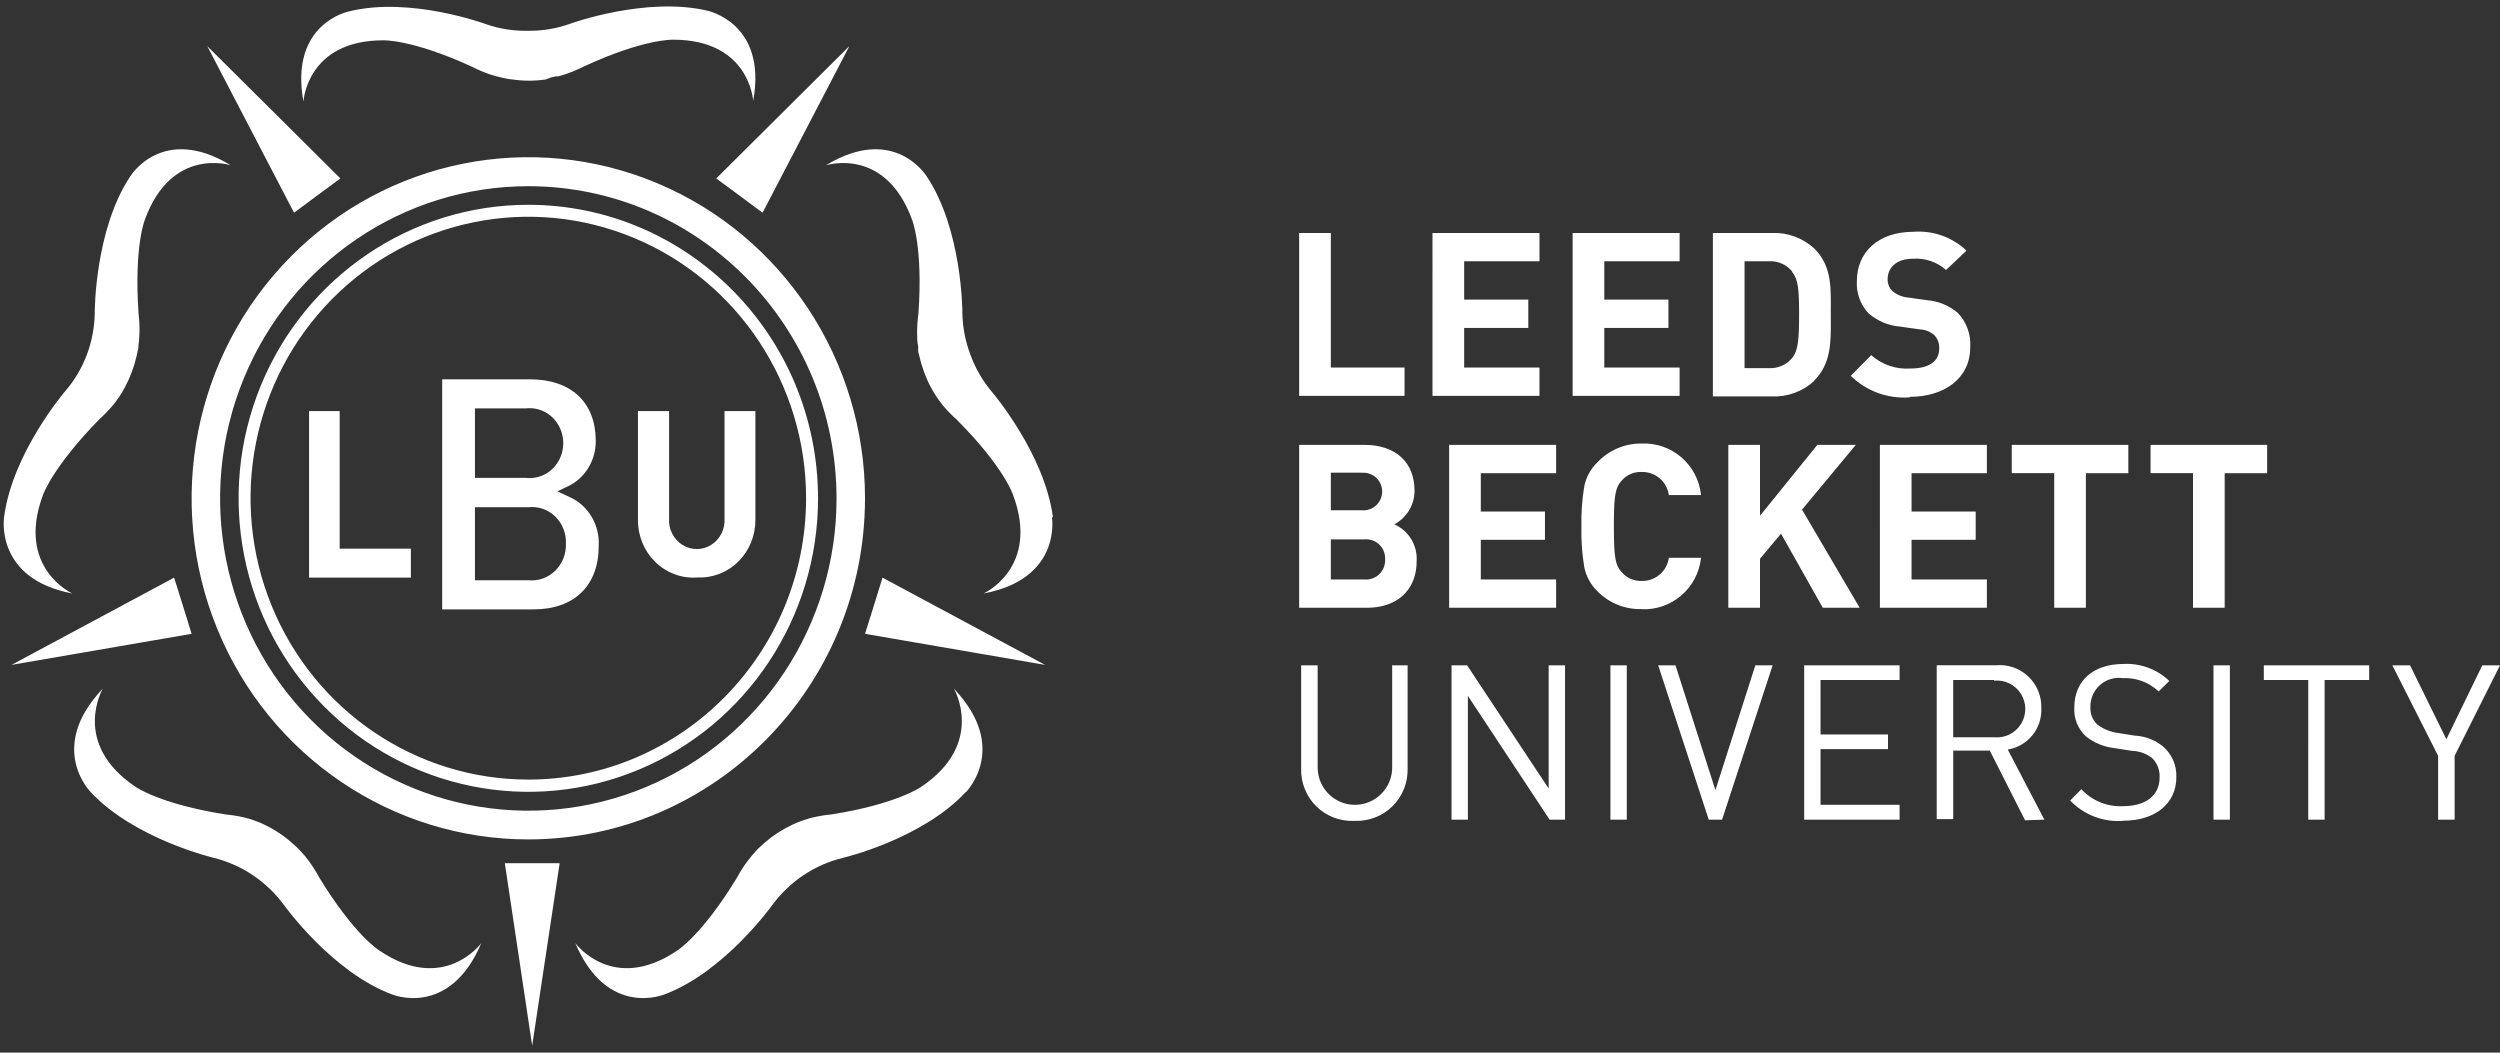
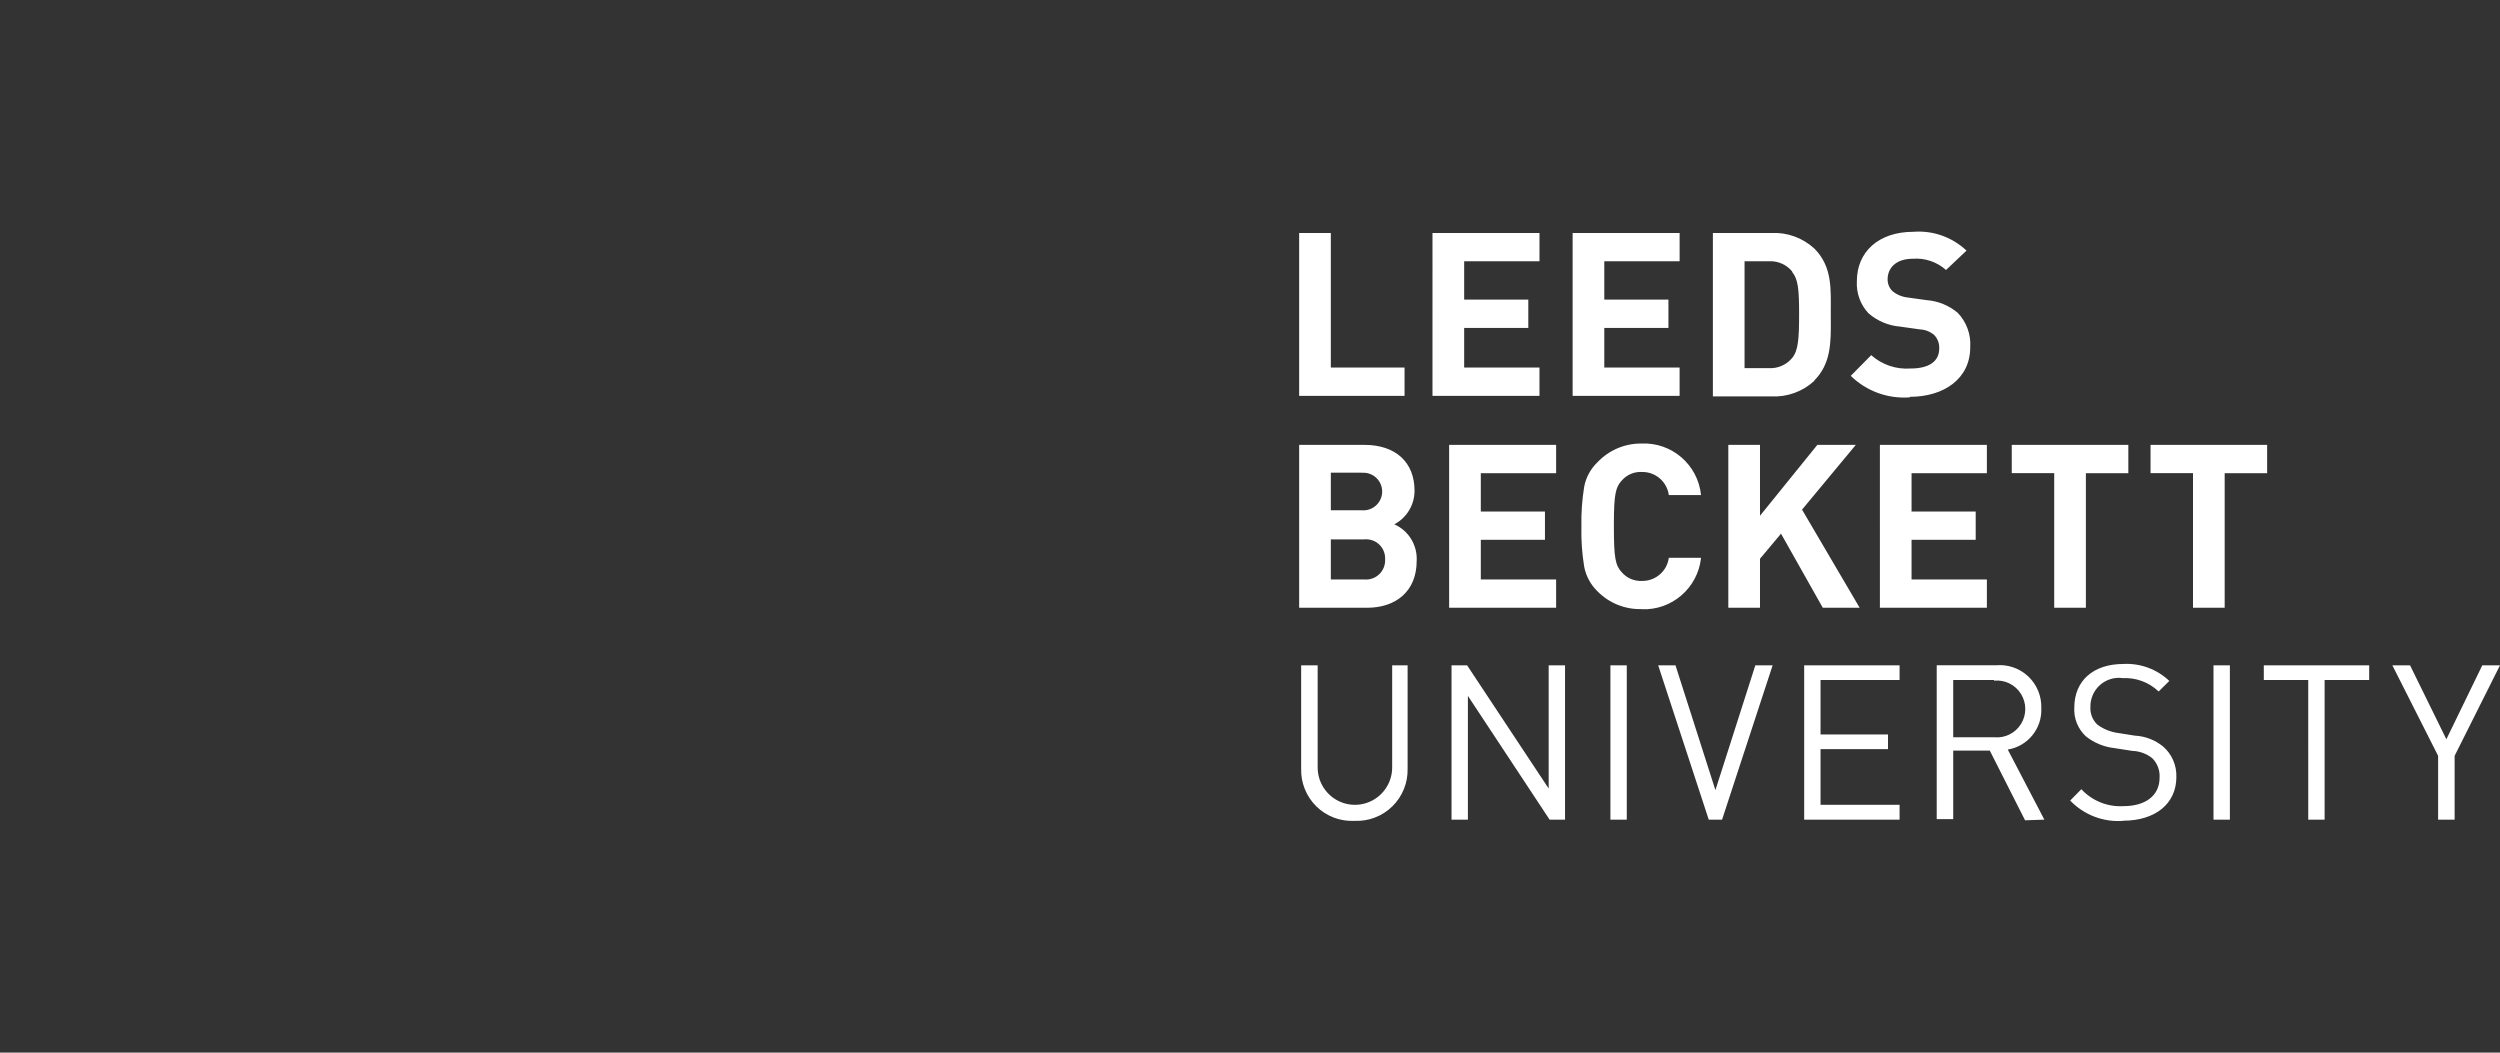
<svg xmlns="http://www.w3.org/2000/svg" width="190" height="80" viewBox="0 0 190 80">
  <rect x="0" y="0" width="190" height="80" fill="#333333" stroke="none" />
  <g fill="#FFF">
    <path d="M164.868 51.75l-.81.802c-.73-.696-1.713-1.062-2.72-1.015-.626-.089-1.26.101-1.734.52-.475.42-.743 1.027-.733 1.662-.032.505.16 1 .526 1.35.463.343 1.006.563 1.577.638l1.285.203c.78.04 1.527.329 2.134.822.67.581 1.042 1.436 1.011 2.324 0 2.03-1.608 3.318-4.045 3.318l.02.01c-1.51.12-2.996-.446-4.046-1.542l.85-.863c.818.883 1.986 1.356 3.186 1.289 1.709 0 2.76-.812 2.76-2.171.034-.548-.169-1.084-.556-1.472-.435-.346-.971-.542-1.527-.558l-1.365-.213c-.787-.089-1.534-.398-2.154-.893-.603-.559-.926-1.359-.88-2.181 0-2.03 1.426-3.319 3.742-3.319 1.286-.065 2.544.4 3.479 1.29zm-64.726-1.187v7.762c0 1.015.54 1.953 1.416 2.46.876.508 1.955.508 2.831 0 .877-.507 1.416-1.445 1.416-2.46v-7.762h1.173v7.854c.027 1.076-.394 2.115-1.161 2.867-.767.753-1.812 1.151-2.884 1.1-1.073.054-2.119-.343-2.887-1.096-.768-.754-1.188-1.794-1.158-2.871v-7.854h1.254zm54.003.843c.662.623 1.024 1.503.994 2.414.07 1.546-1.026 2.9-2.549 3.146l2.781 5.327-1.466.05-2.68-5.296h-2.781v5.205h-1.254v-11.69h4.49c.904-.087 1.802.22 2.465.844zm29.018-.843l2.761 5.621 2.73-5.621H190l-3.449 6.88v4.85h-1.254v-4.85l-3.479-6.88h1.345zm-3.105 0v1.116h-3.388v10.614h-1.244V51.679h-3.377v-1.116h8.01zm-10.588 0v11.73h-1.244v-11.73h1.244zm-25.102 0v1.116h-6.007v4.14h5.127v1.116h-5.127v4.232h6.007v1.126h-7.251v-11.73h7.251zm-32.869 0l6.2 9.366v-9.366h1.244v11.73h-1.173l-6.21-9.406v9.406h-1.244v-11.73h1.183zm12.136 0v11.73h-1.244v-11.73h1.244zm3.702 0l3.034 9.487 3.034-9.487h1.315l-3.843 11.73h-1.012l-3.843-11.73h1.315zm24.201 1.116h-3.094v4.353h3.115c.815.08 1.605-.312 2.038-1.01.432-.699.432-1.583 0-2.282-.433-.698-1.223-1.09-2.038-1.01l-.02-.05zm-22.26-14.053h-2.447c-.137-1.013-1.004-1.765-2.022-1.756-.587-.037-1.157.199-1.548.64-.476.516-.598 1.052-.606 3.23v.27c0 2.405.11 2.953.606 3.49.389.445.96.684 1.548.65 1.018.01 1.885-.743 2.022-1.755h2.448c-.244 2.303-2.235 4.016-4.541 3.906v-.01c-1.247.03-2.452-.458-3.328-1.35-.52-.503-.873-1.155-1.011-1.867-.165-1.005-.236-2.025-.212-3.044-.023-1.019.048-2.038.212-3.044.136-.71.49-1.358 1.011-1.857.865-.916 2.07-1.43 3.328-1.42 2.31-.115 4.307 1.607 4.54 3.917zm-11.013-3.816v2.151h-5.724v2.913h4.875v2.15h-4.875v3.014h5.724v2.152h-8.131V33.81h8.131zm15.494 0v5.388l4.359-5.388h2.923l-4.086 4.922 4.379 7.458h-2.802l-3.175-5.632-1.598 1.908v3.724h-2.407V33.81h2.407zm-30.067 0c2.407 0 3.812 1.35 3.812 3.48.005 1.074-.588 2.06-1.537 2.558 1.089.48 1.766 1.588 1.7 2.78 0 2.313-1.579 3.562-3.773 3.562h-5.158V33.81h4.956zm68.61 0v2.151h-3.227V46.19h-2.407V35.96h-3.226v-2.15h8.86zm-21.3 0v2.151h-5.724v2.913h4.875v2.15h-4.875v3.014h5.724v2.152h-8.13V33.81h8.13zm10.751 0v2.151h-3.226V46.19h-2.407V35.96h-3.226v-2.15h8.859zm-58.092 7.184h-2.518v3.044h2.518c.425.046.847-.098 1.157-.393.31-.295.474-.711.451-1.139.02-.425-.146-.838-.455-1.129-.31-.29-.731-.43-1.153-.383zm-.162-5.073h-2.356v2.861h2.356c.537.046 1.053-.216 1.335-.676.282-.46.282-1.04 0-1.5-.282-.46-.798-.72-1.335-.675v-.01zm45.956-16.875l-1.557 1.472c-.693-.617-1.606-.925-2.529-.853-1.284 0-1.911.71-1.911 1.563-.004.335.127.657.364.893.328.272.73.441 1.153.487l1.456.203c.867.065 1.691.403 2.357.964.67.699 1.016 1.65.95 2.618 0 2.405-2.022 3.764-4.581 3.764v.04c-1.665.131-3.304-.464-4.5-1.633l1.557-1.573c.817.73 1.893 1.095 2.983 1.015 1.416 0 2.185-.538 2.185-1.532.016-.377-.123-.744-.385-1.015-.306-.26-.69-.41-1.092-.426l-1.507-.213c-.886-.074-1.726-.43-2.397-1.015-.613-.656-.93-1.537-.88-2.435 0-2.212 1.629-3.754 4.299-3.754 1.486-.115 2.95.404 4.035 1.43zm-11.57-.162c1.396 1.4 1.254 3.105 1.254 4.962l.002.483c.011 1.687.019 3.312-1.256 4.59v.03c-.885.813-2.058 1.237-3.256 1.178h-4.45v-12.42h4.45c1.198-.059 2.37.365 3.256 1.177zm-36.742-1.177v10.228h5.603v2.151h-8.01V17.707h2.407zm15.858 0v2.151h-5.724v2.912h4.874v2.151h-4.874v3.014H117v2.151h-8.131V17.707H117zm10.65 0v2.151h-5.725v2.912h4.875v2.151h-4.875v3.014h5.724v2.151h-8.13V17.707h8.13zm6.755 2.151h-1.82v8.118h1.82c.689.049 1.36-.239 1.8-.771.456-.559.526-1.441.526-3.318 0-1.878-.07-2.659-.526-3.217v-.04c-.44-.534-1.111-.82-1.8-.772z" />
    <g>
-       <path d="M40.2 43.782h-4.104v-5.554h4.105c.737-.074 1.47.188 2.008.718.539.53.831 1.277.802 2.049.025.772-.268 1.518-.805 2.05-.537.533-1.267.801-2.005.737m-4.105-13.065h3.89c.97-.108 1.915.37 2.433 1.232.518.862.518 1.956 0 2.818-.518.862-1.462 1.34-2.432 1.231h-3.89v-5.28zm7.236 6.76l-.972-.455.972-.466c1.201-.65 1.952-1.945 1.946-3.355 0-2.94-1.868-4.693-5-4.693h-6.672v17.484h6.945c3.093 0 4.95-1.804 4.95-4.815.092-1.584-.773-3.06-2.169-3.7M23.489 43.58L23.489 30.919 25.815 30.919 25.815 41.377 31.226 41.377 31.226 43.58zM52.952 43.572c-1.168.073-2.313-.359-3.16-1.192-.847-.834-1.321-1.995-1.308-3.204V30.92h2.366v8.156c-.054.814.335 1.59 1.01 2.014.673.423 1.52.423 2.194 0 .674-.424 1.063-1.2 1.01-2.014V30.92h2.346v8.247c.013 1.207-.46 2.366-1.305 3.2-.845.833-1.987 1.266-3.153 1.196" transform="translate(0 .32)" />
-       <path d="M40.162 15.244c-8.906-.004-16.938 5.428-20.349 13.763-3.411 8.336-1.53 17.932 4.767 24.314 6.296 6.382 15.767 8.292 23.996 4.84 8.23-3.452 13.595-11.587 13.595-20.61-.011-12.311-9.857-22.29-22.009-22.307m0 43.684c-8.54.004-16.241-5.205-19.511-13.198-3.27-7.993-1.465-17.194 4.574-23.312 6.039-6.118 15.121-7.947 23.01-4.634 7.89 3.313 13.032 11.115 13.028 19.767-.017 11.8-9.454 21.36-21.1 21.377" transform="translate(0 .32)" />
-       <path d="M40.163 13.83c-9.475-.003-18.02 5.776-21.648 14.643-3.63 8.868-1.628 19.076 5.07 25.866 6.7 6.789 16.775 8.82 25.53 5.148 8.753-3.672 14.462-12.326 14.462-21.925-.011-13.098-10.486-23.715-23.414-23.731m0 49.645c-10.352.004-19.686-6.31-23.65-15.999-3.963-9.688-1.774-20.84 5.546-28.257 7.32-7.415 18.328-9.632 27.89-5.617 9.563 4.015 15.796 13.472 15.792 23.959-.016 14.305-11.459 25.897-25.578 25.914M53.753.488C49.086-.6 43.37 1.47 43.37 1.47c-1.02.372-2.098.558-3.184.55-1.103.03-2.202-.14-3.243-.501 0 0-5.716-2.12-10.383-.982 0 0-4.587.874-3.5 6.87 0 0 .247-4.672 6.081-4.662 0 0 2.185-.088 6.763 2.022.422.215.858.402 1.306.559.296.098.613.186.988.265l.317.069c.14.03.282.05.425.059.842.124 1.699.124 2.541 0l.405-.157.376-.079h.158c.228-.057.452-.126.673-.206.45-.159.889-.346 1.315-.56 4.568-2.11 6.753-2.02 6.753-2.02 5.834 0 6.081 4.66 6.081 4.66 1.088-5.956-3.5-6.869-3.5-6.869M.312 38.972c.62-4.846 4.617-9.531 4.617-9.531.725-.83 1.295-1.79 1.683-2.831.385-1.037.585-2.136.59-3.245 0 0 0-6.216 2.688-10.267 0 0 2.431-4.03 7.649-.856 0 0-4.47-1.46-6.517 4.1 0 0-.847 2.016-.492 7.175.059.484.082.972.069 1.46-.009.338-.035.674-.08 1.008 0 .11 0 .222-.048.323l-.089.433c-.195.845-.503 1.659-.915 2.418-.06.11-.118.222-.187.332l-.207.333c-.036.041-.069.085-.099.13-.133.2-.278.392-.433.575-.305.359-.634.695-.984 1.008C3.984 35.184 3.265 37.3 3.265 37.3 1.198 42.852 5.5 44.786 5.5 44.786-.446 43.658.312 38.972.312 38.972M80.024 39.014c-.623-4.853-4.633-9.545-4.633-9.545-.71-.837-1.265-1.798-1.64-2.836-.397-1.036-.605-2.137-.613-3.25 0 0 0-6.225-2.697-10.281 0 0-2.44-4.037-7.675-.858 0 0 4.495-1.463 6.54 4.107 0 0 .859 2.018.493 7.184-.069.485-.102.974-.098 1.463 0 .313 0 .656.079 1.01v.322c0 .101.059.283.098.434.188.848.494 1.663.91 2.422l.187.333.217.333.09.131c.133.2.278.392.434.575.306.36.636.696.988 1.01 3.605 3.602 4.287 5.72 4.287 5.72 2.074 5.56-2.242 7.498-2.242 7.498 6.006-1.13 5.196-5.822 5.196-5.822M6.879 59.865c3.333 3.587 9.35 5.006 9.35 5.006 2.15.532 4.048 1.808 5.366 3.608 0 0 3.624 5.067 8.179 6.77 0 0 4.365 1.854 6.808-3.892 0 0-2.844 3.881-7.749.567 0 0-1.902-1.165-4.575-5.563-.23-.43-.492-.844-.781-1.237-.199-.275-.416-.536-.65-.78l-.23-.233-.321-.294c-.64-.58-1.357-1.065-2.133-1.439l-.35-.162-.37-.142-.16-.06c-.224-.081-.45-.149-.681-.203-.475-.11-.957-.188-1.442-.234-5.006-.79-6.838-2.097-6.838-2.097-4.925-3.304-2.492-7.46-2.492-7.46-4.285 4.51-.911 7.865-.911 7.865M73.408 59.865c-3.317 3.587-9.322 5.006-9.322 5.006-2.165.52-4.079 1.797-5.406 3.608 0 0-3.617 5.067-8.163 6.77 0 0-4.356 1.854-6.794-3.892 0 0 2.837 3.881 7.743.567 0 0 1.889-1.165 4.557-5.563.231-.432.495-.846.789-1.237.19-.253.41-.516.65-.78.07-.083.148-.16.23-.233l.319-.294c.646-.577 1.37-1.058 2.148-1.429l.35-.162.37-.142.16-.06c.41-.143.679-.203.679-.203.484-.115.974-.196 1.469-.244 4.996-.79 6.824-2.097 6.824-2.097 4.916-3.304 2.488-7.46 2.488-7.46 4.276 4.51.91 7.865.91 7.865M40.445 79.151L42.533 65.285 40.445 65.285 38.367 65.285zM79.429 50.212L67.071 43.58 66.411 45.715 65.741 47.85zM.876 50.212L13.233 43.58 13.903 45.715 14.563 47.85zM64.551 3.186L57.955 15.847 56.195 14.539 54.435 13.242zM15.753 3.186L22.349 15.847 24.11 14.539 25.87 13.242z" transform="translate(0 .32)" />
-     </g>
+       </g>
  </g>
</svg>